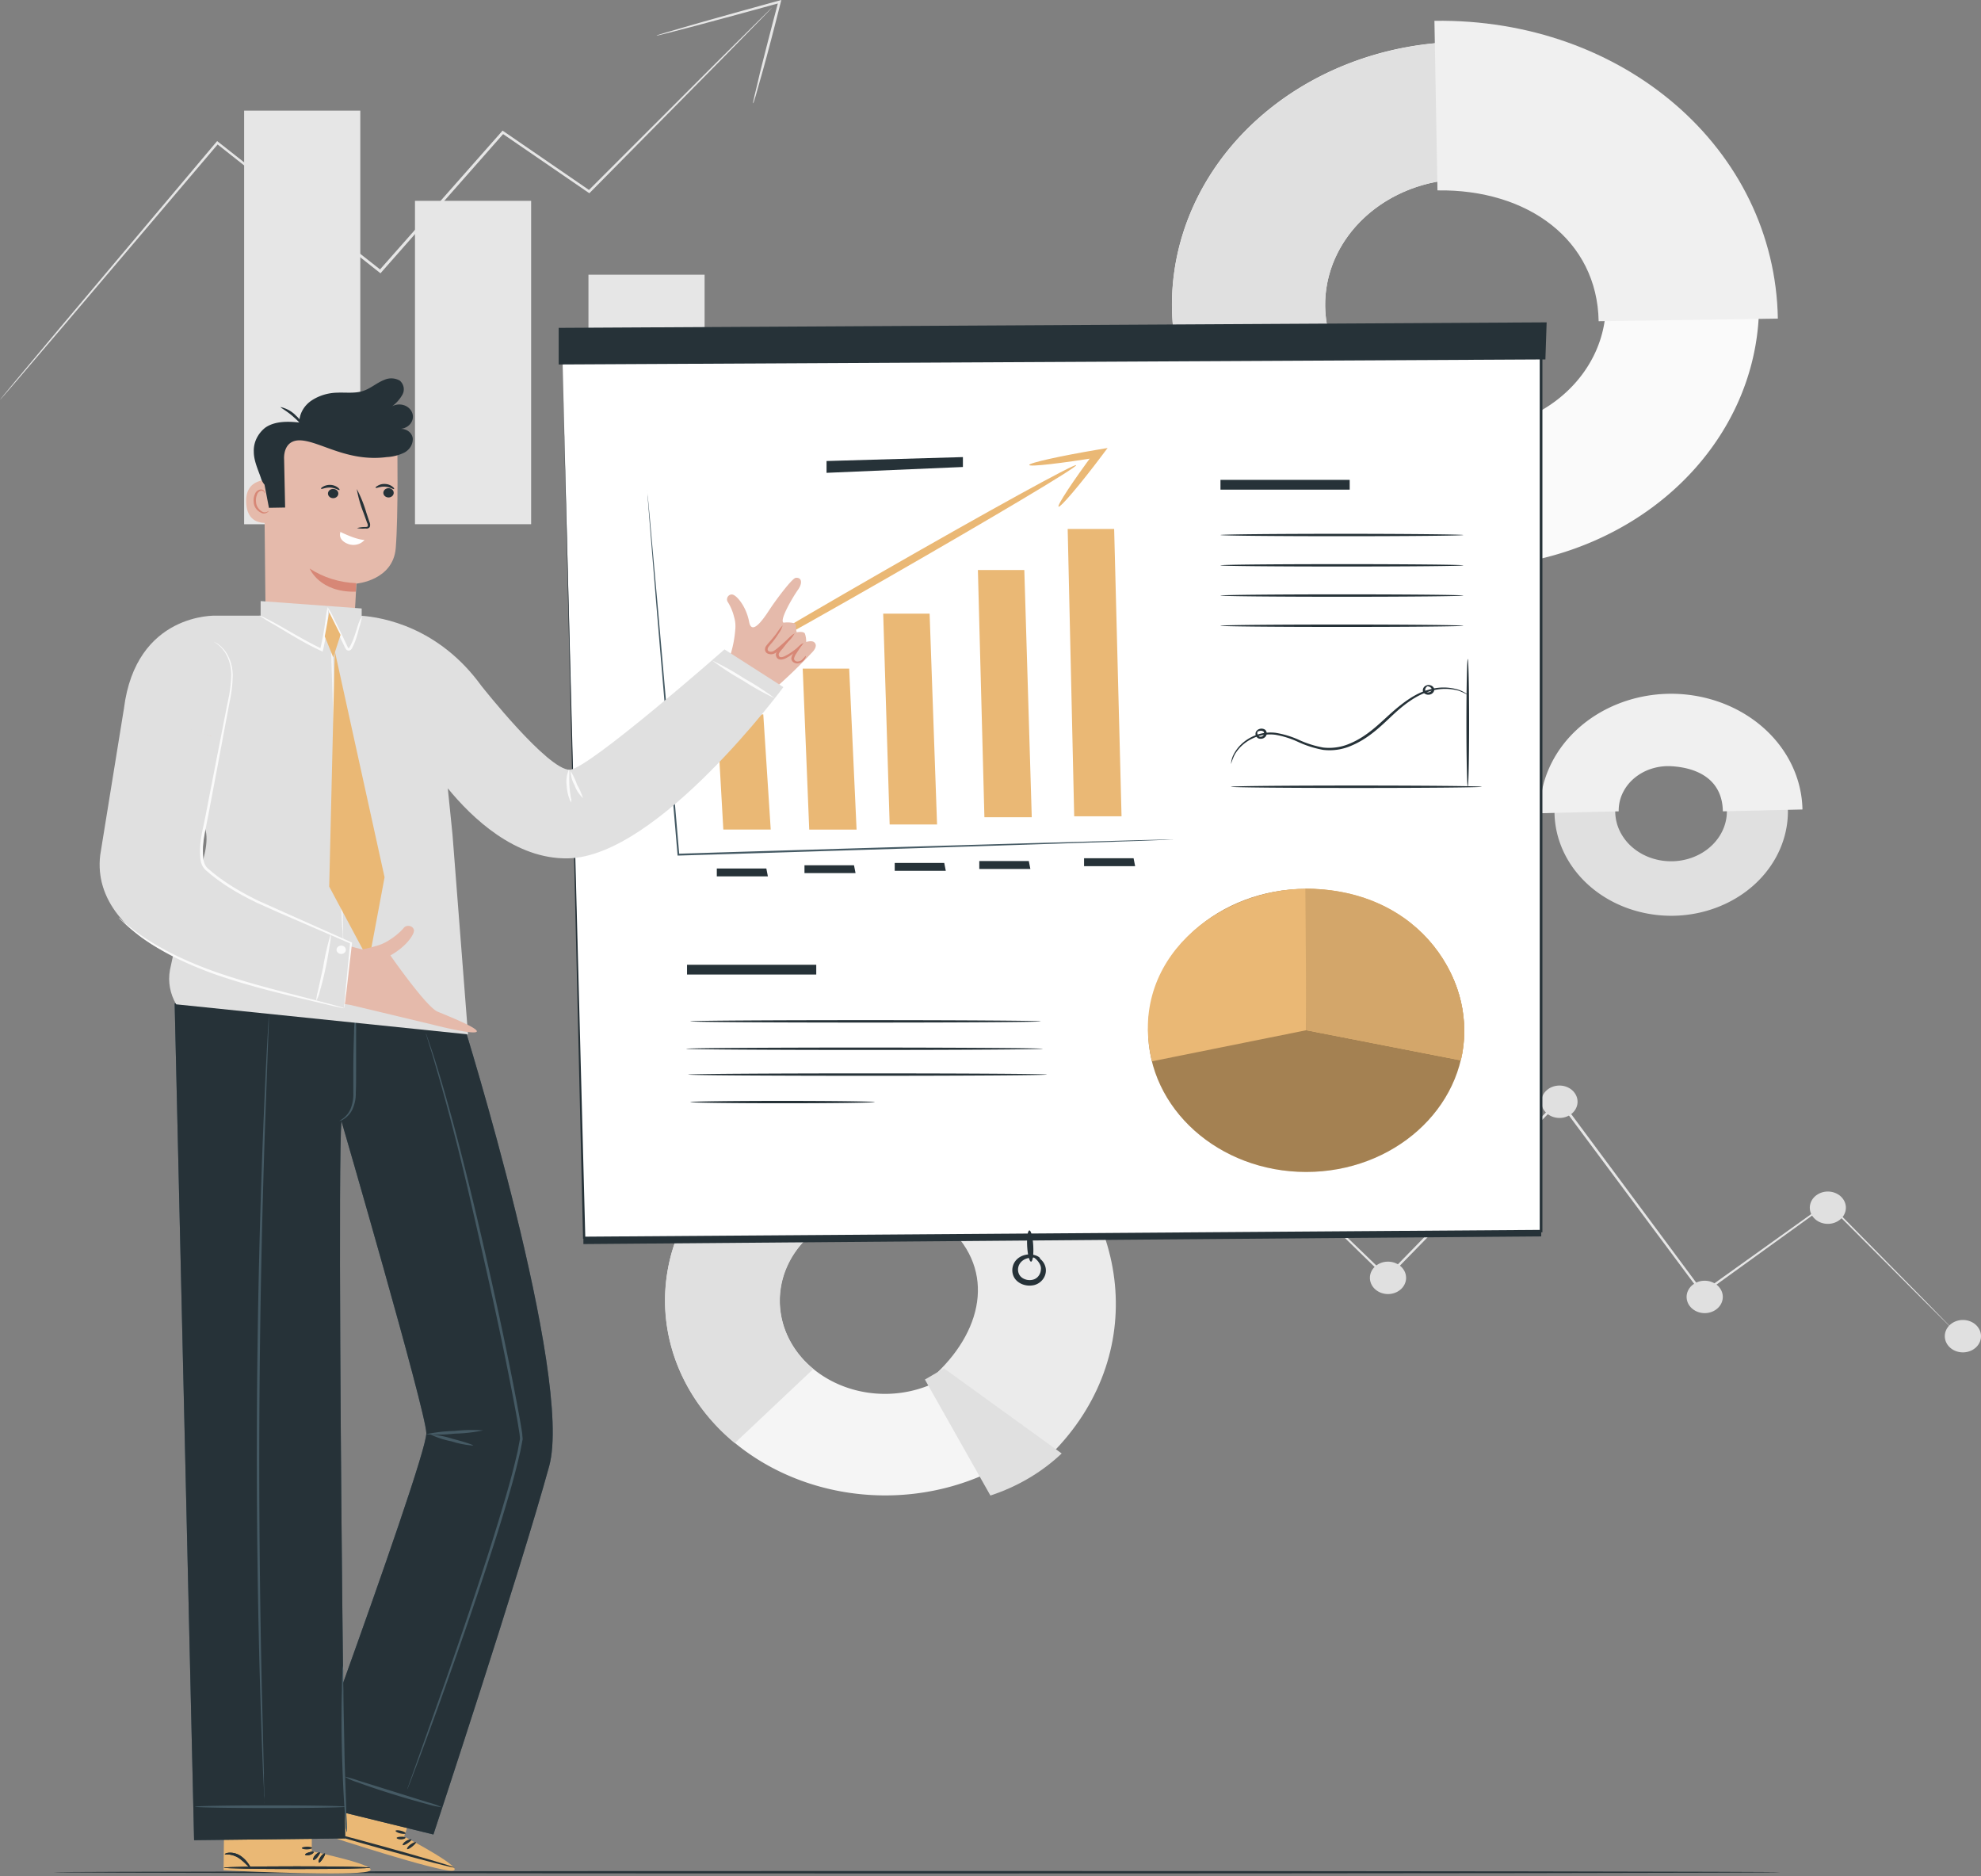
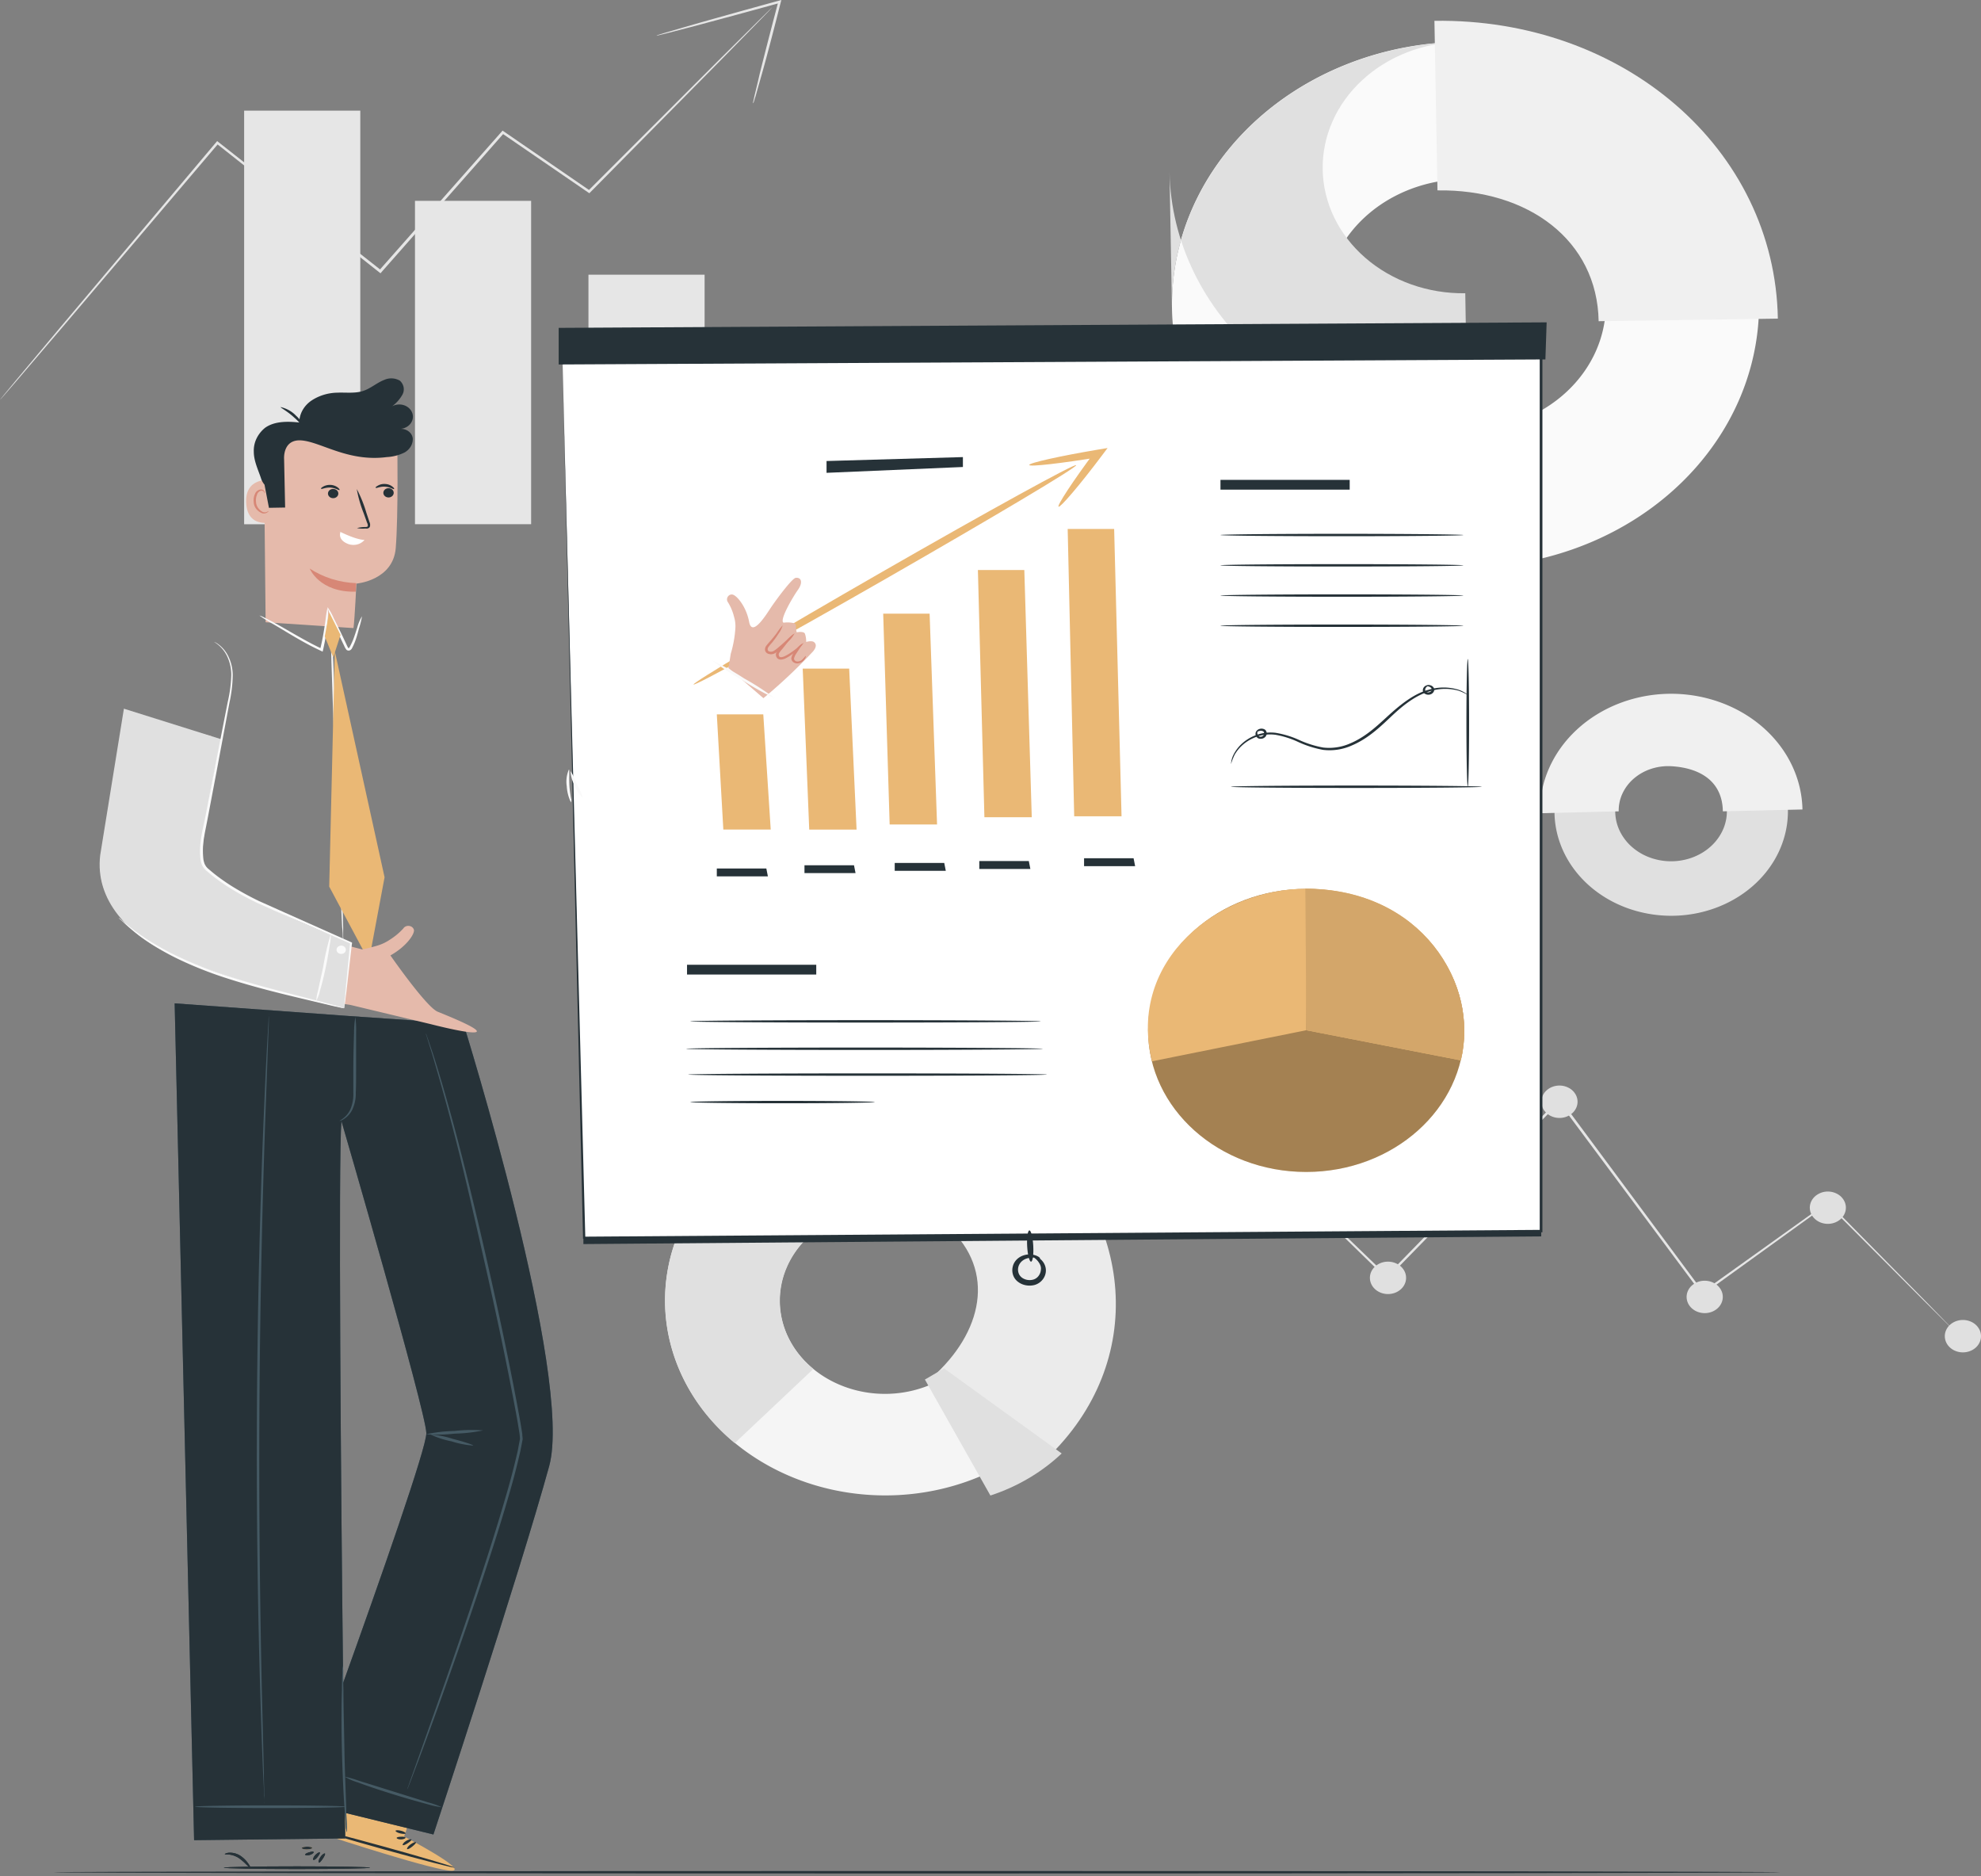
<svg xmlns="http://www.w3.org/2000/svg" width="339" height="321" fill="none">
  <rect width="100%" height="100%" fill="#808080" stroke="none" />
  <path fill="#E6E6E6" d="M201.494 183.779c.062.05.121.103.177.159l.505.467 1.946 1.845 7.342 7.039 26.014 25.11h-.3l29.509-30.257.203-.206.168.23 2.15 2.898 22.326 30.091-.309-.048 21.459-15.346.124-.087.106.103 16.382 16.629 4.423 4.537 1.15 1.188c.256.269.38.411.38.411s-.15-.126-.415-.38l-1.168-1.219-4.511-4.482-16.489-16.51h.23L291.49 221.4l-.177.127-.133-.175-22.353-30.042-2.158-2.906h.363c-10.739 11.006-20.841 21.34-29.545 30.256l-.15.151-.15-.151c-10.686-10.405-19.629-19.099-25.9-25.212l-7.254-7.127-1.902-1.884a13.72 13.72 0 0 0-.486-.491c-.124-.119-.159-.159-.151-.167z" />
  <path fill="#E0E0E0" d="M234.427 218.605c-.005.55.172 1.089.511 1.549.338.459.821.818 1.388 1.031a3.43 3.43 0 0 0 1.794.163 3.224 3.224 0 0 0 1.592-.759c.434-.389.73-.885.848-1.425a2.5 2.5 0 0 0-.182-1.607 2.868 2.868 0 0 0-1.152-1.242 3.356 3.356 0 0 0-1.73-.457 3.275 3.275 0 0 0-2.165.809c-.575.514-.899 1.211-.904 1.938zm54.196 3.303c.004.548.189 1.083.532 1.537.344.455.83.807 1.398 1.014a3.428 3.428 0 0 0 1.791.147c.6-.111 1.15-.378 1.58-.769.43-.39.721-.886.836-1.425a2.504 2.504 0 0 0-.19-1.601 2.872 2.872 0 0 0-1.152-1.236 3.37 3.37 0 0 0-1.725-.455 3.282 3.282 0 0 0-2.179.826c-.575.522-.896 1.228-.891 1.962zm21.081-15.259a2.57 2.57 0 0 0 .535 1.531 3.05 3.05 0 0 0 1.395 1.007 3.427 3.427 0 0 0 1.785.144 3.214 3.214 0 0 0 1.574-.769 2.68 2.68 0 0 0 .831-1.421 2.496 2.496 0 0 0-.191-1.596 2.858 2.858 0 0 0-1.149-1.231 3.357 3.357 0 0 0-1.719-.453 3.29 3.29 0 0 0-2.173.829c-.573.522-.893 1.226-.888 1.959zm-45.935-18.134c.003.548.188 1.084.532 1.538.343.454.83.807 1.397 1.013a3.428 3.428 0 0 0 1.791.147c.6-.11 1.15-.378 1.58-.768.43-.391.721-.887.836-1.426a2.498 2.498 0 0 0-.19-1.601 2.86 2.86 0 0 0-1.152-1.236 3.358 3.358 0 0 0-1.725-.454c-.82.006-1.603.303-2.178.825-.576.523-.896 1.228-.891 1.962zm69.039 40.107c.003.549.188 1.084.532 1.538.343.454.83.807 1.397 1.014a3.439 3.439 0 0 0 1.791.147c.6-.111 1.15-.378 1.58-.769.431-.391.721-.887.837-1.425a2.51 2.51 0 0 0-.19-1.601 2.87 2.87 0 0 0-1.153-1.237 3.367 3.367 0 0 0-1.725-.454c-.819.006-1.603.303-2.178.826-.576.522-.896 1.228-.891 1.961z" />
  <path fill="#E6E6E6" d="M61.654 18.926H41.778v70.767h19.877V18.926zM90.89 34.36H71.014v55.326H90.89V34.359zm29.685 12.636h-19.876v42.689h19.876V46.996zm27.483 17.342h-19.876v25.355h19.876V64.338z" />
  <path fill="#E6E6E6" d="M132.145 1.267s-.186.213-.548.593l-1.655 1.703-6.289 6.414-22.68 22.963-.124.12-.141-.096-14.8-10.151h.302l-20.7 23.486-.247.285-.15.174-.186-.15L37.054 24.57h.31C26.422 37.43 17.152 48.413 10.518 56.18l-7.723 9.035-2.06 2.376-.54.61c-.06.072-.126.14-.195.205.05-.077.106-.151.168-.221l.513-.634 2.008-2.43 7.616-9.1 26.714-31.72.142-.167.168.135 27.908 21.982H64.9l.248-.286 20.725-23.47.133-.15.168.118 14.772 10.144h-.265l22.795-22.782c2.751-2.731 4.91-4.877 6.387-6.334l1.689-1.663c.39-.396.593-.562.593-.562z" />
  <path fill="#E6E6E6" d="M128.864 17.682a.96.96 0 0 1 .044-.356l.221-1.014c.23-.942.539-2.193.884-3.722A902.36 902.36 0 0 1 133.198.253l.283.238-1 .277a1558.423 1558.423 0 0 1-14.215 3.848l-4.325 1.117-1.185.285a1.4 1.4 0 0 1-.425.071 2.35 2.35 0 0 1 .398-.15l1.159-.356 4.281-1.244c3.618-1.037 8.634-2.439 14.153-3.959l1-.27.389-.11-.097.356c-1.23 4.87-2.353 9.178-3.238 12.306a403.68 403.68 0 0 0-1.044 3.69c-.123.388-.23.72-.309.99a1.2 1.2 0 0 1-.159.34z" />
  <path fill="#E0E0E0" d="M285.661 120.923c3.95-.057 7.83.935 11.15 2.851 3.319 1.917 5.93 4.671 7.501 7.916 1.571 3.244 2.032 6.833 1.324 10.312-.707 3.479-2.55 6.692-5.297 9.233-2.747 2.541-6.274 4.296-10.136 5.043a22.182 22.182 0 0 1-11.556-.848c-3.674-1.299-6.835-3.545-9.083-6.452-2.249-2.907-3.484-6.346-3.549-9.882-.08-4.74 1.943-9.316 5.626-12.723 3.683-3.406 8.725-5.366 14.02-5.45zm.478 26.432c1.888-.031 3.724-.563 5.274-1.528 1.551-.965 2.747-2.32 3.438-3.893a7.718 7.718 0 0 0 .445-4.947c-.402-1.652-1.341-3.161-2.7-4.335-1.359-1.174-3.076-1.961-4.934-2.263a10.581 10.581 0 0 0-5.507.572c-1.732.673-3.203 1.791-4.226 3.212-1.022 1.422-1.552 3.082-1.52 4.773a7.82 7.82 0 0 0 .791 3.264 8.613 8.613 0 0 0 2.128 2.745 9.727 9.727 0 0 0 3.139 1.806c1.168.412 2.416.614 3.672.594z" />
  <path fill="#F0F0F0" d="M285.626 118.698c5.956-.076 11.703 1.965 15.981 5.676 4.278 3.711 6.738 8.789 6.84 14.121l-13.622.316c-.088-5.297-4.096-7.451-8.846-7.72a9.386 9.386 0 0 0-3.433.453 8.675 8.675 0 0 0-2.943 1.648 7.631 7.631 0 0 0-1.958 2.566 6.904 6.904 0 0 0-.644 3.053l-13.481.325c-.092-5.333 2.184-10.481 6.329-14.313 4.145-3.832 9.819-6.035 15.777-6.125z" />
  <path fill="#F5F5F5" d="M123.927 199.713c6.877-6.46 16.311-10.245 26.273-10.541 9.962-.296 19.656 2.92 26.996 8.957 3.605 2.975 6.516 6.561 8.562 10.55 2.046 3.989 3.187 8.302 3.357 12.689a30.039 30.039 0 0 1-2.365 12.867c-1.732 4.106-4.357 7.865-7.723 11.056-6.877 6.46-16.311 10.245-26.273 10.541-9.962.296-19.656-2.92-26.996-8.957-3.605-2.975-6.515-6.561-8.562-10.55-2.046-3.989-3.187-8.302-3.357-12.689a30.039 30.039 0 0 1 2.365-12.867c1.732-4.107 4.357-7.865 7.723-11.056zm40.69 33.685c1.614-1.526 2.873-3.323 3.703-5.288a14.356 14.356 0 0 0 1.133-6.158 14.49 14.49 0 0 0-1.613-6.072c-.982-1.908-2.378-3.622-4.107-5.042-3.514-2.883-8.151-4.416-12.915-4.267-4.763.148-9.27 1.965-12.552 5.059-1.614 1.525-2.872 3.323-3.703 5.288a14.356 14.356 0 0 0-1.133 6.158 14.501 14.501 0 0 0 1.613 6.071c.982 1.908 2.378 3.622 4.108 5.043 3.513 2.889 8.155 4.426 12.923 4.278 4.768-.148 9.28-1.969 12.561-5.07h-.018z" />
  <path fill="#E0E0E0" d="M123.928 199.713c6.877-6.46 16.311-10.245 26.273-10.541 9.962-.296 19.656 2.92 26.996 8.957l-13.428 12.733c-3.513-2.883-8.151-4.416-12.914-4.268-4.763.148-9.271 1.965-12.552 5.06-1.614 1.525-2.873 3.322-3.703 5.287a14.359 14.359 0 0 0-1.133 6.158c.082 2.1.63 4.164 1.613 6.072.982 1.908 2.378 3.622 4.107 5.042l-13.445 12.686c-3.609-2.977-6.521-6.565-8.568-10.557-2.047-3.991-3.187-8.307-3.356-12.697a30.043 30.043 0 0 1 2.374-12.874c1.735-4.108 4.365-7.867 7.736-11.058z" />
  <path fill="#EBEBEB" d="M175.656 192.656c18.576 15.386 20.832 40.384 3.45 56.887l-18.868-14.562c8.306-7.879 10.111-18.403 1.221-25.759l14.197-16.566z" />
  <path fill="#E0E0E0" d="m158.275 236.027 11.208 19.843c4.634-1.52 8.81-3.985 12.198-7.198l-20.133-14.554-3.273 1.909z" />
  <path fill="#FAFAFA" d="M200.557 52.856c-.164-8.894 2.624-17.633 8.009-25.109 5.386-7.476 13.127-13.354 22.246-16.891 9.118-3.537 19.203-4.574 28.98-2.979 9.776 1.595 18.804 5.75 25.942 11.94 7.138 6.189 12.065 14.134 14.158 22.83 2.093 8.697 1.257 17.754-2.401 26.025-3.659 8.271-9.975 15.385-18.151 20.442s-17.843 7.83-27.779 7.967c-13.309.17-26.149-4.39-35.709-12.68-9.56-8.288-15.06-19.632-15.295-31.544zm74.241-1.069c-.078-4.25-1.562-8.386-4.264-11.882-2.703-3.496-6.503-6.197-10.92-7.76a26.662 26.662 0 0 0-13.896-1.021c-4.642.897-8.884 3.006-12.187 6.061-3.304 3.055-5.522 6.918-6.373 11.101-.851 4.183-.297 8.498 1.591 12.4 1.888 3.9 5.026 7.213 9.017 9.518 3.991 2.305 8.656 3.499 13.405 3.43 6.368-.097 12.432-2.453 16.861-6.549 4.43-4.095 6.863-9.597 6.766-15.297z" />
-   <path fill="#E0E0E0" d="M200.556 52.856c-.202-11.92 4.889-23.426 14.155-31.99 9.265-8.565 21.948-13.49 35.265-13.691l.425 23.462c-6.37.092-12.438 2.444-16.869 6.54-4.432 4.097-6.864 9.602-6.762 15.303.102 5.702 2.73 11.134 7.306 15.101 4.576 3.968 10.725 6.145 17.094 6.054l.389 23.446c-13.309.174-26.152-4.384-35.713-12.674s-15.06-19.637-15.29-31.55z" />
+   <path fill="#E0E0E0" d="M200.556 52.856c-.202-11.92 4.889-23.426 14.155-31.99 9.265-8.565 21.948-13.49 35.265-13.691c-6.37.092-12.438 2.444-16.869 6.54-4.432 4.097-6.864 9.602-6.762 15.303.102 5.702 2.73 11.134 7.306 15.101 4.576 3.968 10.725 6.145 17.094 6.054l.389 23.446c-13.309.174-26.152-4.384-35.713-12.674s-15.06-19.637-15.29-31.55z" />
  <path fill="#F0F0F0" d="M245.467 3.562c32.401-.467 58.257 21.942 58.77 50.947l-30.668.444c-.247-13.873-12.092-22.608-27.58-22.378l-.522-29.013z" />
  <path fill="#263238" d="M304.636 320.326c0 .111-66.139.206-147.722.206-81.584 0-147.723-.095-147.723-.206 0-.111 66.121-.214 147.723-.214 81.601 0 147.722.095 147.722.214zM99.833 210.528l163.91-1.053v2.058l-163.91 1.315v-2.32z" />
  <path fill="#fff" d="m96.259 61.352 3.733 150.404 163.75-1.141V58.826L96.259 61.352z" />
  <path fill="#263238" d="m96.259 61.352 167.483-2.7h.204V210.83h-.23l-163.75 1.116h-.195v-.174c-2.114-90.144-3.494-148.867-3.539-150.411 0 1.52 1.575 60.267 3.928 150.395l-.195-.174 163.751-1.164-.23.206V58.827l.203.182-167.43 2.343z" />
  <path fill="#263238" d="m95.605 62.358 168.854-.863.212-6.343-169.066.943v6.263zm80.832 153.499c-.283 0-.583-1.18-.663-2.653-.08-1.473.097-2.676.38-2.692.283-.016.584 1.172.664 2.645.079 1.472-.089 2.7-.381 2.7z" />
  <path fill="#263238" d="M176.375 214.773c0-.056.283-.072.725.087.267.1.517.233.743.396.304.219.56.487.752.791.262.421.394.897.382 1.379a2.5 2.5 0 0 1-.453 1.361 2.686 2.686 0 0 1-1.521 1.069 3.415 3.415 0 0 1-2.061-.134 3.062 3.062 0 0 1-.885-.539 2.383 2.383 0 0 1-.593-.792 2.55 2.55 0 0 1-.15-1.702c.109-.474.364-.91.736-1.26s.847-.599 1.369-.72a3.211 3.211 0 0 1 2.008.159c.425.19.584.388.549.435-.036.048-.274 0-.681-.095a3.445 3.445 0 0 0-1.654.127 2.28 2.28 0 0 0-.885.554c-.276.29-.456.642-.521 1.019a1.85 1.85 0 0 0 .158 1.111c.193.376.537.673.964.832.426.17.903.206 1.354.102a1.717 1.717 0 0 0 1.008-.649c.231-.303.368-.655.398-1.021a1.547 1.547 0 0 0 0-.499 1.753 1.753 0 0 0-.15-.452 3.052 3.052 0 0 0-1.035-1.179c-.327-.206-.557-.317-.557-.38z" />
-   <path fill="#455A64" d="M200.735 143.656h-.407l-1.168.048-4.502.174-16.559.554c-13.985.46-33.313 1.069-54.649 1.727l-7.342.221h-.168v-.15c-1.486-17.476-2.83-33.139-3.759-44.399-.46-5.622-.823-10.144-1.079-13.256-.115-1.583-.213-2.763-.274-3.579 0-.411-.054-.72-.062-.934-.009-.214 0-.182 0-.238v-.079a.263.263 0 0 1 0 .08v.237c0 .103.053.523.097.926.071.792.186 2.02.336 3.58.274 3.111.681 7.633 1.185 13.239.991 11.229 2.353 26.852 3.857 44.399l-.177-.142 7.342-.23c21.336-.649 40.69-1.227 54.648-1.623l16.568-.46 4.503-.111h1.574l.036.016z" />
  <path fill="#263238" d="M141.443 78.876v2.02l23.335-.998v-1.695l-23.335.673z" />
  <path fill="#EAB875" d="M123.78 141.931h8.111l-1.274-19.709h-7.952l1.115 19.709zm14.7.008h8.102l-1.265-27.548h-7.952l1.115 27.548zm13.763-.879h8.112l-1.274-36.069h-7.943l1.105 36.069zm31.58-1.402h8.102L190.66 90.5h-7.952l1.115 49.158zm-15.365.166h8.103l-1.274-42.3h-7.943l1.114 42.3zm-49.775-22.71c-.212-.293 14.277-8.94 32.348-19.314 18.072-10.373 32.915-18.545 33.127-18.212.213.333-14.276 8.94-32.357 19.313-18.08 10.373-32.923 18.506-33.118 18.213z" />
  <path fill="#EAB875" d="M176.134 79.556c-.07-.348 5.175-1.52 11.739-2.629l1.663-.277-.947 1.26-.053.07c-3.75 4.99-7.076 8.877-7.386 8.711-.31-.166 2.459-4.395 6.192-9.391l.053-.072.725.982c-6.554 1.07-11.915 1.687-11.986 1.347z" />
  <path fill="#263238" d="M122.665 148.59h8.474l.266 1.346h-8.74v-1.346zm15.002-.555h8.474l.265 1.346h-8.739v-1.346zm15.443-.395h8.474l.266 1.346h-8.74v-1.346zm14.472-.325h8.474l.266 1.354h-8.74v-1.354zm17.93-.474h8.474l.265 1.354h-8.739v-1.354z" />
  <path fill="#EAB875" d="M223.522 200.511c14.939 0 27.05-10.841 27.05-24.214 0-13.374-12.111-24.215-27.05-24.215-14.94 0-27.05 10.841-27.05 24.215 0 13.373 12.11 24.214 27.05 24.214z" />
  <path fill="#000" d="M223.522 200.511c14.939 0 27.05-10.841 27.05-24.214 0-13.374-12.111-24.215-27.05-24.215-14.94 0-27.05 10.841-27.05 24.215 0 13.373 12.11 24.214 27.05 24.214z" opacity=".3" />
  <path fill="#EAB875" d="m223.521 176.265-26.387 5.314c-4.246-17.421 11.446-29.528 26.387-29.528" />
  <path fill="#EAB875" d="m223.556 176.265-.177-24.214c19.92 0 29.792 16.304 26.608 29.369l-26.431-5.155z" />
  <path fill="#EAB875" d="m223.556 176.265-.177-24.214c19.92 0 29.792 16.304 26.608 29.369l-26.431-5.155z" />
  <path fill="#000" d="m223.556 176.265-.177-24.214c19.92 0 29.792 16.304 26.608 29.369l-26.431-5.155z" opacity=".1" />
  <path fill="#263238" d="M251.27 118.958a9.58 9.58 0 0 0-1.671-.791 8.676 8.676 0 0 0-4.989.126c-2.07.578-4.122 2.051-6.113 3.896-1.99 1.845-4.122 4.078-7.235 5.385a9.286 9.286 0 0 1-4.857.72c-1.5-.278-2.95-.742-4.307-1.378a15.416 15.416 0 0 0-3.795-1.195 6.854 6.854 0 0 0-3.397.38c-1.574.598-2.862 1.675-3.635 3.041a10.123 10.123 0 0 0-.611 1.583 4.01 4.01 0 0 1 .451-1.655c.741-1.442 2.043-2.593 3.662-3.238a7.217 7.217 0 0 1 3.539-.452 15.82 15.82 0 0 1 3.927 1.188 17.458 17.458 0 0 0 4.193 1.33 8.922 8.922 0 0 0 4.591-.697c2.99-1.251 5.086-3.468 7.129-5.281 2.044-1.813 4.158-3.342 6.307-3.904a8.703 8.703 0 0 1 5.157 0c.446.154.865.362 1.248.618.15.092.286.202.406.324zm2.291 15.648c0 .119-9.606.206-21.45.206s-21.451-.087-21.451-.206 9.607-.206 21.451-.206c11.844 0 21.45.095 21.45.206z" />
  <path fill="#263238" d="M251.172 134.606c-.123 0-.23-4.894-.23-10.935 0-6.042.107-10.928.23-10.928.124 0 .23 4.894.23 10.928 0 6.034-.097 10.935-.23 10.935zm-36.187-9.209s-.062-.079 0-.221c.04-.1.105-.191.189-.266a.826.826 0 0 1 .297-.17c.168-.066.354-.091.536-.07.182.021.355.087.499.189a.878.878 0 0 1 .261.565.86.86 0 0 1-.189.588 1.041 1.041 0 0 1-.557.354 1.153 1.153 0 0 1-.683-.034.96.96 0 0 1-.363-.337.821.821 0 0 1-.123-.455.716.716 0 0 1 .064-.308.789.789 0 0 1 .192-.262c.133-.095.23-.095.239-.079.009.015-.239.229-.177.633a.636.636 0 0 0 .115.292.728.728 0 0 0 .248.215.703.703 0 0 0 .375-.018.635.635 0 0 0 .299-.203.524.524 0 0 0 .016-.642.78.78 0 0 0-.646-.119c-.451.063-.53.364-.592.348zm28.926-7.943s0-.095.159-.174a.979.979 0 0 1 .664-.048c.174.043.332.127.457.244a.86.86 0 0 1 .25.421.844.844 0 0 1-.18.575 1.024 1.024 0 0 1-.54.351 1.13 1.13 0 0 1-.666-.024.995.995 0 0 1-.507-.387.81.81 0 0 1-.047-.478.862.862 0 0 1 .233-.433.924.924 0 0 1 .593-.277c.159 0 .238.048.23.071-.009.024-.337.04-.558.38a.609.609 0 0 0-.111.282c-.013.1.001.202.041.297a.625.625 0 0 0 .3.18.68.68 0 0 0 .361-.001.63.63 0 0 0 .3-.18.531.531 0 0 0 .135-.3.61.61 0 0 0-.143-.27.722.722 0 0 0-.263-.182c-.39-.174-.664.008-.708-.047zm6.499-25.917c0 .11-9.305.206-20.778.206-11.473 0-20.778-.095-20.778-.206 0-.11 9.296-.206 20.778-.206s20.778.11 20.778.206zm0 5.187c0 .12-9.305.206-20.778.206-11.473 0-20.778-.087-20.778-.206 0-.118 9.296-.205 20.778-.205s20.778.095 20.778.205zm0 5.171c0 .111-9.305.206-20.778.206-11.473 0-20.778-.095-20.778-.206 0-.111 9.296-.206 20.778-.206s20.778.088 20.778.206zm0 5.162c0 .119-9.305.206-20.778.206-11.473 0-20.778-.087-20.778-.206 0-.118 9.296-.205 20.778-.205s20.778.095 20.778.205zm-19.442-24.951h-22.114v1.67h22.114v-1.67zm-91.286 82.955h-22.114v1.67h22.114v-1.67zm38.4 9.684c0 .119-13.419.206-29.969.206-16.551 0-29.978-.087-29.978-.206s13.419-.206 29.978-.206 29.969.095 29.969.206zm.353 4.687c0 .111-13.658.206-30.5.206s-30.499-.095-30.499-.206c0-.11 13.648-.205 30.499-.205s30.5.11 30.5.205zm.7 4.419c0 .111-13.738.206-30.677.206s-30.677-.095-30.677-.206c0-.11 13.738-.205 30.677-.205s30.677.087 30.677.205zm-29.448 4.703c0 .111-7.076.206-15.78.206-8.705 0-15.772-.095-15.772-.206 0-.11 7.076-.205 15.772-.205 8.695 0 15.78.095 15.78.205z" />
-   <path fill="#EAB875" d="M53.357 316.741v-7.127l-14.975-.119-.124 10.476.884.056c4.131.229 21.018.902 23.786.174 3.132-.824-9.57-3.46-9.57-3.46z" />
  <path fill="#263238" d="M63.326 319.543c0 .127-5.6.23-12.508.23-6.908 0-12.516-.103-12.516-.23s5.608-.23 12.516-.23c6.909 0 12.508.103 12.508.23zm-9.704-1.339c-.124-.063 0-.451.3-.792.301-.34.717-.562.806-.475.088.087-.107.412-.398.792-.292.38-.584.538-.708.475zm.956.467c-.133-.047-.062-.475.23-.918.292-.444.681-.713.787-.634.106.079-.07.452-.345.863-.274.412-.54.737-.672.689z" />
  <path fill="#263238" d="M42.803 319.495c-.062.039-.292-.151-.62-.467a9.326 9.326 0 0 0-1.317-1.133 3.847 3.847 0 0 0-1.62-.594c-.45-.055-.742 0-.769-.063-.026-.063.257-.23.779-.261a3.27 3.27 0 0 1 1.91.546c.524.359.968.802 1.31 1.307.274.372.398.625.327.665zm10.863-2.637c.071.103-.194.356-.619.491-.424.134-.805.087-.823-.04-.017-.126.275-.269.655-.388s.708-.174.787-.063z" />
  <path fill="#EAB875" d="M53.418 316.162c0 .126-.39.237-.885.245-.495.008-.885-.095-.885-.222 0-.126.407-.229.885-.237.478-.008.885.087.885.214z" />
  <path fill="#263238" d="M63.326 319.543c0 .127-5.6.23-12.508.23-6.908 0-12.516-.103-12.516-.23s5.608-.23 12.516-.23c6.909 0 12.508.103 12.508.23zm-9.704-1.339c-.124-.063 0-.451.3-.792.301-.34.717-.562.806-.475.088.087-.107.412-.398.792-.292.38-.584.538-.708.475zm.956.467c-.133-.047-.062-.475.23-.918.292-.444.681-.713.787-.634.106.079-.07.452-.345.863-.274.412-.54.737-.672.689z" />
  <path fill="#263238" d="M42.803 319.495c-.062.039-.292-.151-.62-.467a9.326 9.326 0 0 0-1.317-1.133 3.847 3.847 0 0 0-1.62-.594c-.45-.055-.742 0-.769-.063-.026-.063.257-.23.779-.261a3.27 3.27 0 0 1 1.91.546c.524.359.968.802 1.31 1.307.274.372.398.625.327.665zm10.863-2.637c.071.103-.194.356-.619.491-.424.134-.805.087-.823-.04-.017-.126.275-.269.655-.388s.708-.174.787-.063zm-.248-.696c0 .126-.39.237-.885.245-.495.008-.885-.095-.885-.222 0-.126.407-.229.885-.237.478-.008.885.087.885.214z" />
  <path fill="#EAB875" d="m69.156 314.205 2.361-6.833-14.277-4.055-3.538 9.97.885.301c3.865 1.314 19.778 6.429 22.662 6.469 3.167.032-8.093-5.852-8.093-5.852z" />
  <path fill="#263238" d="M77.754 319.52c0 .126-5.431-1.259-12.03-3.096-6.6-1.838-11.915-3.413-11.871-3.532.044-.119 5.422 1.267 12.03 3.096 6.608 1.829 11.915 3.413 11.87 3.532zm-8.829-3.849c-.097-.095.133-.428.558-.705.424-.277.884-.348.928-.237.045.111-.238.364-.627.617-.39.254-.761.412-.859.325zm.753.705c-.106-.079.097-.475.53-.792.434-.317.885-.499.965-.396.08.103-.221.412-.62.736-.397.325-.76.499-.875.452z" />
  <path fill="#455A64" d="M58.178 314.048c-.071 0-.221-.214-.425-.61a8.254 8.254 0 0 0-.884-1.425 3.585 3.585 0 0 0-1.345-.998c-.416-.166-.716-.198-.716-.261 0-.064.318-.159.831-.048a3.05 3.05 0 0 1 1.636 1.03 4.62 4.62 0 0 1 .823 1.583c.115.428.142.729.08.729z" />
  <path fill="#263238" d="M69.412 314.395c0 .119-.301.293-.752.309-.451.016-.805-.135-.779-.262.027-.126.363-.182.761-.197.398-.016.699.023.77.15zm-.002-.72c0 .119-.442.119-.928 0-.487-.119-.832-.332-.788-.451.044-.119.47-.111.929 0 .46.111.823.324.787.451z" />
  <path fill="#455A64" d="m79.318 175.18-19.655-1.354-29.774-2.162 3.326 143.174 25.855-.301s0-1.584-.062-4.387l15.162 3.714s14.772-44.676 19.805-63.007c4.202-15.275-14.657-75.677-14.657-75.677zM58.725 287.915c-.389-33.052-.84-89.257-.3-96.13 0 0 14.4 49.482 14.533 53.386.088 2.36-7.934 25.197-14.233 42.744z" />
  <path fill="#455A64" d="M59.213 309.113c0 .127-5.785.23-12.915.23-7.13 0-12.923-.103-12.923-.23 0-.126 5.785-.229 12.923-.229 7.139 0 12.915.103 12.915.229zm-.231-5.145c.81.171 1.602.399 2.371.681l5.918 1.845 5.918 1.853c.836.214 1.648.5 2.423.855a14.808 14.808 0 0 1-2.538-.546 144.52 144.52 0 0 1-5.971-1.727c-2.318-.72-4.423-1.433-5.874-1.979a9.532 9.532 0 0 1-2.247-.982zm23.69-59.24c-1.6.334-3.232.52-4.874.555a26.58 26.58 0 0 1-4.91.103 26.108 26.108 0 0 1 4.875-.563 26.23 26.23 0 0 1 4.909-.095z" />
  <path fill="#455A64" d="M80.982 247.325a16.096 16.096 0 0 1-3.724-.728 15.652 15.652 0 0 1-3.591-1.164c1.275.086 2.531.329 3.733.72 2.017.523 3.627 1.045 3.582 1.172zm-20.176-73.316c.119.904.163 1.814.132 2.724v6.588c0 1.275 0 2.494-.053 3.619a6.422 6.422 0 0 1-.619 2.953 3.95 3.95 0 0 1-1.45 1.584c-.217.161-.476.27-.753.317 0 0 .248-.143.646-.444a4.113 4.113 0 0 0 1.265-1.583 6.644 6.644 0 0 0 .487-2.835v-3.627c0-2.573.07-4.901.123-6.58a16.28 16.28 0 0 1 .222-2.716zm-14.801-.808c.01.116.01.233 0 .349v1.029c0 .919-.08 2.249-.141 3.959-.124 3.445-.301 8.394-.522 14.499a1729.54 1729.54 0 0 0-.947 47.843c-.106 18.68.133 35.634.407 47.868.15 6.105.266 11.085.354 14.498 0 1.703.07 3.025.097 3.96v1.029c.01.116.01.232 0 .348a2.128 2.128 0 0 1 0-.348c0-.246 0-.586-.062-1.022 0-.926-.097-2.248-.176-3.959-.15-3.421-.328-8.378-.505-14.498-.362-12.25-.645-29.172-.54-47.876.107-18.703.585-35.633 1.08-47.851.248-6.121.478-11.086.672-14.499.098-1.694.177-3.017.23-3.959 0-.435.053-.792.071-1.029a2.136 2.136 0 0 1-.018-.341z" />
  <path fill="#455A64" d="M72.879 176.804c.053.105.098.213.132.324.08.238.195.555.337.966.283.848.734 2.099 1.23 3.73 1.016 3.255 2.387 7.982 3.918 13.865 1.53 5.884 3.228 12.899 4.998 20.723 1.769 7.823 3.635 16.439 5.307 25.529.212 1.14.407 2.273.575 3.405 0 .301.062.61.062.903l-.16.839c-.115.562-.203 1.125-.345 1.671a117.368 117.368 0 0 1-1.68 6.461c-1.203 4.213-2.477 8.244-3.733 12.076-2.495 7.665-4.9 14.523-6.944 20.279a789.793 789.793 0 0 1-4.953 13.588l-1.398 3.683-.38.958c-.033.11-.08.216-.142.316.023-.113.056-.224.097-.332.089-.238.195-.554.337-.966l1.318-3.706 4.812-13.628c1.999-5.764 4.37-12.63 6.846-20.295a369.622 369.622 0 0 0 3.706-12.076 125 125 0 0 0 1.672-6.437c.142-.547.221-1.101.328-1.655l.159-.832c0-.269-.044-.53-.062-.792a96.05 96.05 0 0 0-.566-3.381c-1.68-9.082-3.538-17.697-5.308-25.521-1.769-7.823-3.37-14.895-4.856-20.746a381.845 381.845 0 0 0-3.786-13.889c-.46-1.632-.884-2.891-1.14-3.746l-.293-.974a1.439 1.439 0 0 1-.088-.34zM58.647 285.01c.07.368.097.743.08 1.116 0 .792 0 1.829.043 3.057 0 2.653.106 6.176.168 10.064.062 3.888.23 7.412.31 10.065 0 1.227.07 2.256.097 3.056.04.371.04.745 0 1.117a4.67 4.67 0 0 1-.159-1.109c-.07-.721-.15-1.758-.239-3.049-.177-2.573-.345-6.136-.442-10.072-.097-3.935-.08-7.499 0-10.072 0-1.291.062-2.376.097-3.057a6.387 6.387 0 0 1 .045-1.116z" />
  <path fill="#263238" d="m79.318 175.18-19.655-1.354-29.774-2.162 3.326 143.174 25.855-.301s0-1.584-.062-4.387l15.162 3.714s14.772-44.676 19.805-63.007c4.202-15.275-14.657-75.677-14.657-75.677zM58.725 287.915c-.389-33.052-.84-89.257-.3-96.13 0 0 14.4 49.482 14.533 53.386.088 2.36-7.934 25.197-14.233 42.744z" />
  <path fill="#455A64" d="M59.213 309.113c0 .127-5.785.23-12.915.23-7.13 0-12.923-.103-12.923-.23 0-.126 5.785-.229 12.923-.229 7.139 0 12.915.103 12.915.229zm-.231-5.145c.81.171 1.602.399 2.371.681l5.918 1.845 5.918 1.853c.836.214 1.648.5 2.423.855a14.808 14.808 0 0 1-2.538-.546 144.52 144.52 0 0 1-5.971-1.727c-2.318-.72-4.423-1.433-5.874-1.979a9.532 9.532 0 0 1-2.247-.982zm23.69-59.24c-1.6.334-3.232.52-4.874.555a26.58 26.58 0 0 1-4.91.103 26.108 26.108 0 0 1 4.875-.563 26.23 26.23 0 0 1 4.909-.095z" />
  <path fill="#455A64" d="M80.982 247.325a16.096 16.096 0 0 1-3.724-.728 15.652 15.652 0 0 1-3.591-1.164c1.275.086 2.531.329 3.733.72 2.017.523 3.627 1.045 3.582 1.172zm-20.176-73.316c.119.904.163 1.814.132 2.724v6.588c0 1.275 0 2.494-.053 3.619a6.422 6.422 0 0 1-.619 2.953 3.95 3.95 0 0 1-1.45 1.584c-.217.161-.476.27-.753.317 0 0 .248-.143.646-.444a4.113 4.113 0 0 0 1.265-1.583 6.644 6.644 0 0 0 .487-2.835v-3.627c0-2.573.07-4.901.123-6.58a16.28 16.28 0 0 1 .222-2.716zm-14.801-.808c.01.116.01.233 0 .349v1.029c0 .919-.08 2.249-.141 3.959-.124 3.445-.301 8.394-.522 14.499a1729.54 1729.54 0 0 0-.947 47.843c-.106 18.68.133 35.634.407 47.868.15 6.105.266 11.085.354 14.498 0 1.703.07 3.025.097 3.96v1.029c.01.116.01.232 0 .348a2.128 2.128 0 0 1 0-.348c0-.246 0-.586-.062-1.022 0-.926-.097-2.248-.176-3.959-.15-3.421-.328-8.378-.505-14.498-.362-12.25-.645-29.172-.54-47.876.107-18.703.585-35.633 1.08-47.851.248-6.121.478-11.086.672-14.499.098-1.694.177-3.017.23-3.959 0-.435.053-.792.071-1.029a2.136 2.136 0 0 1-.018-.341z" />
  <path fill="#455A64" d="M72.879 176.804c.053.105.098.213.132.324.08.238.195.555.337.966.283.848.734 2.099 1.23 3.73 1.016 3.255 2.387 7.982 3.918 13.865 1.53 5.884 3.228 12.899 4.998 20.723 1.769 7.823 3.635 16.439 5.307 25.529.212 1.14.407 2.273.575 3.405 0 .301.062.61.062.903l-.16.839c-.115.562-.203 1.125-.345 1.671a117.368 117.368 0 0 1-1.68 6.461c-1.203 4.213-2.477 8.244-3.733 12.076-2.495 7.665-4.9 14.523-6.944 20.279a789.793 789.793 0 0 1-4.953 13.588l-1.398 3.683-.38.958c-.033.11-.08.216-.142.316.023-.113.056-.224.097-.332.089-.238.195-.554.337-.966l1.318-3.706 4.812-13.628c1.999-5.764 4.37-12.63 6.846-20.295a369.622 369.622 0 0 0 3.706-12.076 125 125 0 0 0 1.672-6.437c.142-.547.221-1.101.328-1.655l.159-.832c0-.269-.044-.53-.062-.792a96.05 96.05 0 0 0-.566-3.381c-1.68-9.082-3.538-17.697-5.308-25.521-1.769-7.823-3.37-14.895-4.856-20.746a381.845 381.845 0 0 0-3.786-13.889c-.46-1.632-.884-2.891-1.14-3.746l-.293-.974a1.439 1.439 0 0 1-.088-.34zM58.647 285.01c.07.368.097.743.08 1.116 0 .792 0 1.829.043 3.057 0 2.653.106 6.176.168 10.064.062 3.888.23 7.412.31 10.065 0 1.227.07 2.256.097 3.056.04.371.04.745 0 1.117a4.67 4.67 0 0 1-.159-1.109c-.07-.721-.15-1.758-.239-3.049-.177-2.573-.345-6.136-.442-10.072-.097-3.935-.08-7.499 0-10.072 0-1.291.062-2.376.097-3.057a6.387 6.387 0 0 1 .045-1.116z" />
  <path fill="#E5BAAB" d="m45.457 106.463 15.038.997c.203-1.583.495-7.61.495-7.61s6.271-.514 6.732-6.073c.46-5.559.265-18.394.265-18.394-3.438-1.556-7.278-2.26-11.122-2.042-3.845.218-7.554 1.352-10.745 3.285l-.964.586.301 29.251z" />
  <path fill="#263238" d="M65.847 84.863a.764.764 0 0 1-.23-.406.716.716 0 0 1 .058-.452.82.82 0 0 1 .326-.349.96.96 0 0 1 .487-.13.96.96 0 0 1 .487.13.82.82 0 0 1 .326.349c.068.142.088.3.058.452a.765.765 0 0 1-.23.406.892.892 0 0 1-.292.182.975.975 0 0 1-.698 0 .893.893 0 0 1-.292-.182z" />
  <path fill="#263238" d="M67.439 83.675c-.106.095-.681-.356-1.54-.412-.857-.055-1.503.31-1.591.206-.089-.102.061-.213.353-.38a2.174 2.174 0 0 1 1.274-.285c.452.024.882.183 1.22.452.257.198.337.364.284.42zm-9.907.127c.14.091.247.218.308.363a.72.72 0 0 1 .032.456.776.776 0 0 1-.253.395.926.926 0 0 1-.455.205.98.98 0 0 1-.506-.053.867.867 0 0 1-.389-.295.732.732 0 0 1-.143-.438.735.735 0 0 1 .15-.435.848.848 0 0 1 .252-.222.984.984 0 0 1 1.004.024z" />
  <path fill="#263238" d="M58.098 83.84c-.106.088-.681-.364-1.54-.42-.857-.055-1.503.318-1.591.215-.089-.103.062-.222.345-.388a2.35 2.35 0 0 1 1.282-.285c.45.029.879.187 1.221.451.257.206.336.388.283.428zm2.999 6.511a5.062 5.062 0 0 1 1.398-.182c.23 0 .415-.04.442-.15a.987.987 0 0 0-.124-.594l-.566-1.584a20.828 20.828 0 0 1-1.194-4.173 21.505 21.505 0 0 1 1.636 4.046l.53 1.584c.129.262.154.555.072.831a.526.526 0 0 1-.164.19.606.606 0 0 1-.243.103 1.646 1.646 0 0 1-.38 0 4.93 4.93 0 0 1-1.407-.07z" />
  <path fill="#fff" d="M58.257 91.04c-.885-.523 2.37 1.306 4.122 1.33a2.387 2.387 0 0 1-1.29.787 2.62 2.62 0 0 1-1.558-.106c-1.822-.721-1.274-2.012-1.274-2.012z" />
  <path fill="#D78776" d="M60.956 99.774c-2.872-.109-5.643-.98-7.96-2.502 0 0 1.636 4.109 7.872 3.959l.088-1.457z" />
  <path fill="#E5BAAB" d="M46.342 82.146c-.141-.047-4.617-.57-4.192 4.165.424 4.735 5.625 2.78 5.617 2.645-.01-.135-1.425-6.81-1.425-6.81z" />
  <path fill="#D78776" d="M45.954 87.413s-.08.063-.23.142c-.213.098-.46.12-.69.064a2.229 2.229 0 0 1-.874-.733 1.914 1.914 0 0 1-.347-1.025 2.421 2.421 0 0 1 .16-1.196.927.927 0 0 1 .22-.413c.109-.12.248-.214.407-.276a.54.54 0 0 1 .32.007c.103.034.19.099.246.183.08.127.062.222.089.23.026.008.106-.087 0-.277a.521.521 0 0 0-.23-.285.809.809 0 0 0-.522-.08c-.21.054-.403.155-.557.293a1.13 1.13 0 0 0-.328.5c-.19.423-.26.883-.203 1.338.01.422.16.833.43 1.18.271.347.65.614 1.091.767.145.028.295.025.44-.006.143-.032.277-.092.392-.176.186-.119.212-.23.186-.237z" />
  <path fill="#263238" d="M68.386 73.38c.358-.008.709-.09 1.026-.24a2.28 2.28 0 0 0 .801-.62c.21-.26.351-.56.412-.876a1.88 1.88 0 0 0-.063-.947 2.047 2.047 0 0 0-.524-.825 2.365 2.365 0 0 0-.878-.533 2.588 2.588 0 0 0-2.057.17 6.315 6.315 0 0 0 1.77-2.004c.206-.389.274-.825.195-1.25a2.037 2.037 0 0 0-.638-1.125 2.919 2.919 0 0 0-2.654-.142c-1.318.506-2.361 1.504-3.715 1.924-1.353.42-2.866.213-4.317.269-1.627.026-3.204.514-4.502 1.393-1.106.778-1.822 1.918-1.99 3.168a5.277 5.277 0 0 0-.575-.602c-.688-.735-1.616-1.258-2.654-1.497-.062.103 1.15.705 2.309 1.782.315.27.61.559.884.863-2.017-.222-4.237-.237-5.829.887a5.3 5.3 0 0 0-1.493 1.863 4.762 4.762 0 0 0-.462 2.255c0 1.536.708 3 1.212 4.473.122.418.332.81.62 1.157l.76 3.959 2.769-.048-.177-8.306s-.283-3.5 3.078-3.168c3.361.333 7.961 3.698 14.49 2.843a7.705 7.705 0 0 0 3.05-.792 2.837 2.837 0 0 0 1.069-1.045c.246-.427.36-.906.33-1.386a1.791 1.791 0 0 0-.757-1.212c-.42-.3-.956-.439-1.49-.387z" />
  <path fill="#E5BAAB" d="m124.644 114.375.406-2.518c.416-1.377.677-2.789.779-4.212a5.51 5.51 0 0 0-.212-2.107 8.674 8.674 0 0 0-1.027-2.47c-.513-.673.16-1.584.885-1.307.725.277 2.238 2.067 2.724 4.648.487 2.582 2.76-.997 3.609-2.288.85-1.291 3.707-5.179 4.361-5.258.956-.119 1.274.792.381 2.051-.894 1.259-3.247 5.258-2.459 5.622a4.785 4.785 0 0 1 1.769.079.476.476 0 0 1 .235.142.391.391 0 0 1 .101.238c-.003.4.044.798.141 1.188 0 0 1.159-.238 1.398.214.162.463.236.948.221 1.433 0 0 .885-.269 1.309 0 .885.641-.247 1.742-.247 1.742a91.5 91.5 0 0 1-8.377 7.879l-6.095-5.258" />
  <path fill="#D78776" d="M135.984 108.357c-.26.49-.61.936-1.035 1.322-.354.381-.796.792-1.318 1.291a6.9 6.9 0 0 1-.885.713c-.195.139-.43.224-.678.247a1.447 1.447 0 0 1-.719-.12.852.852 0 0 1-.299-.258.734.734 0 0 1-.135-.352 1.058 1.058 0 0 1 .16-.642c.218-.294.454-.577.707-.847.451-.507.823-.982 1.132-1.393a9.685 9.685 0 0 1 1.018-1.323 4.339 4.339 0 0 1-.743 1.473 14.958 14.958 0 0 1-1.062 1.473 8.614 8.614 0 0 0-.654.792c-.16.261-.151.586.106.704a.974.974 0 0 0 .884-.103 7.66 7.66 0 0 0 .832-.649c.531-.443.991-.863 1.371-1.219a8.6 8.6 0 0 1 1.318-1.109z" />
  <path fill="#D78776" d="M137.533 109.98a4.631 4.631 0 0 1-.991 1.133c-.4.383-.835.735-1.3 1.053-.28.189-.576.359-.885.507a2.161 2.161 0 0 1-.584.166.944.944 0 0 1-.699-.166.924.924 0 0 1-.293-.556.874.874 0 0 1 .143-.601c.179-.282.39-.547.628-.791.389-.404.752-.792 1.115-1.18.645-.665 1.07-1.053 1.123-1.022a5.36 5.36 0 0 1-.885 1.204l-.99 1.259a5.57 5.57 0 0 0-.566.713.522.522 0 0 0 .053.657c.159.134.495.079.787-.048.29-.134.571-.285.84-.451.46-.294.9-.611 1.318-.95.352-.351.75-.662 1.186-.927z" />
  <path fill="#D78776" d="M137.894 112.245c.044 0 0 .357-.416.792a1.444 1.444 0 0 1-.456.326c-.174.08-.365.128-.561.141-.253.002-.5-.073-.699-.213a.892.892 0 0 1-.257-.302.784.784 0 0 1-.088-.372 2.31 2.31 0 0 1 .531-1.108 7.77 7.77 0 0 1 .61-.752c.381-.412.655-.626.708-.586.053.039-.142.309-.442.792-.177.277-.354.53-.514.791-.213.28-.36.595-.433.927a.5.5 0 0 0 .18.354.625.625 0 0 0 .404.145c.293-.009.573-.113.787-.293.398-.38.584-.673.646-.642z" />
-   <path fill="#E0E0E0" d="M123.98 111.105s-23.203 20.437-26.458 20.588c-3.715.158-15.143-14.348-15.143-14.348-7.316-10.104-16.966-11.736-20.487-11.989v-1.251L44.6 102.838v2.494h-7.634s-13.71-.562-15.763 15.924l9.854 6.976 4.043 13.462c1.406 4.688-3.618 12.155-6.015 24.246-.37 2.016.006 4.085 1.07 5.892l49.934 5.139-2.654-34.176-.805-7.919c4.113 5.028 11.5 12.139 20.548 11.981 15.436-.262 36.878-29.299 36.878-29.299l-10.075-6.453z" />
  <path fill="#FAFAFA" d="M56.072 103.882a8.713 8.713 0 0 1 0 2.114 34.14 34.14 0 0 1-.796 5.234l-.062.261-.266-.126a52.59 52.59 0 0 1-1.866-.919c-2.477-1.306-4.591-2.652-6.192-3.587a26.282 26.282 0 0 1-2.495-1.544c.265.069.518.171.752.301.46.23 1.124.562 1.92.998 1.61.871 3.75 2.185 6.192 3.476.619.325 1.238.633 1.84.918l-.328.135c.514-2.043.761-3.872.947-5.171.07-.702.189-1.4.354-2.09z" />
  <path fill="#FAFAFA" d="M61.946 105.442c-.111.68-.277 1.352-.495 2.011-.169.626-.345 1.37-.646 2.178a10.24 10.24 0 0 1-.557 1.251.768.768 0 0 1-.319.356.575.575 0 0 1-.337.066.551.551 0 0 1-.309-.137 2.992 2.992 0 0 1-.398-.705c-.884-1.797-1.583-3.429-2.096-4.624a8.914 8.914 0 0 1-.734-1.956c.413.582.76 1.2 1.035 1.845a159.49 159.49 0 0 1 2.22 4.577c.081.2.182.393.3.578h.08a.464.464 0 0 0 .15-.182c.212-.39.401-.789.567-1.196.31-.792.522-1.52.725-2.13.176-.673.45-1.323.814-1.932z" />
  <path fill="#F5F5F5" d="M58.725 160.746a2.844 2.844 0 0 1-.07-.562c0-.412-.036-.94-.107-1.584-.07-1.457-.177-3.476-.3-5.955-.213-5.068-.513-11.996-.832-19.646-.318-7.649-.522-14.577-.699-19.645a1114.84 1114.84 0 0 0-.159-5.963v-1.584a2.373 2.373 0 0 1 0-.57c.04.185.062.374.062.563 0 .411.07.95.115 1.583.07 1.449.177 3.469.3 5.947.213 5.068.505 11.996.832 19.646.328 7.649.513 14.578.7 19.653.061 2.479.114 4.498.158 5.955v1.623c.021.179.021.36 0 .539z" />
  <path fill="#EAB875" d="m55.577 108.887 1.45 3.579 1.248-3.84-1.937-3.849-.76 4.11z" />
  <path fill="#EAB875" d="m57.292 111.397-.955 40.29 6.793 12.717 2.68-14.309-8.518-38.698z" />
  <path fill="#FAFAFA" d="M97.77 136.673v.316l-.052.301-.15-.301a7.322 7.322 0 0 1-.584-2.502 5.129 5.129 0 0 1 .371-2.827c.133 0 0 1.267.089 2.803.07 1.093.265 2.027.327 2.479h-.204c.08-.214.169-.269.204-.269zm1.992-.134a5.44 5.44 0 0 1-1.433-2.185 5.23 5.23 0 0 1-.681-2.431 12 12 0 0 1 1.096 2.312c.422.737.763 1.508 1.018 2.304zm32.842-17.057a46.697 46.697 0 0 1-5.502-3.072 45.65 45.65 0 0 1-5.237-3.413 47.466 47.466 0 0 1 5.502 3.088 45.667 45.667 0 0 1 5.237 3.397z" />
  <path fill="#E5BAAB" d="M36.16 125.953s-3.68 22.964-1.936 24.246c9.624 7.246 22.998 11.047 27.775 12.242.699-.15 1.512-.348 2.45-.617a7.84 7.84 0 0 0 2.256-1.046 11.087 11.087 0 0 0 2.317-1.932.944.944 0 0 1 .44-.36c.184-.077.39-.1.59-.067.2.033.384.12.526.251a.85.85 0 0 1 .266.477c.045.792-1.37 2.827-4.033 4.316 0 0 6.13 8.829 8.085 9.629 1.955.799 7.545 3.048 6.599 3.476-.947.427-7.75-1.338-7.75-1.338l-13.798-3.302s-45.644-6.406-42.61-25.149c1.867-11.49 3.901-21.84 4.635-24.461l14.189 3.635z" />
  <path fill="#E0E0E0" d="m21.203 121.248-4.051 25.03c-.947 7.705 4.82 13.826 12.578 17.271 11.809 5.234 29.341 8.971 29.19 8.947-.15-.023 1.186-11.173 1.186-11.173s-24.582-9.502-25.352-13.619c-.77-4.118 3.123-21.222 3.123-21.222l-16.674-5.234z" />
  <path fill="#FAFAFA" d="M58.886 172.496a.706.706 0 0 1 0-.198c0-.158 0-.348.044-.578.044-.546.106-1.283.194-2.225.186-1.964.46-4.751.788-8.18l.097.143-12.384-5.361-3.538-1.584a52.061 52.061 0 0 1-3.592-1.884 36.168 36.168 0 0 1-3.485-2.289 27.645 27.645 0 0 1-1.645-1.33c-.3-.235-.54-.524-.708-.847a1.766 1.766 0 0 1-.203-.499 2.646 2.646 0 0 1-.124-.507c-.398-2.74.416-5.321.885-7.784.468-2.462.937-4.862 1.38-7.126.884-4.546 1.689-8.632 2.361-12.084.363-1.53.57-3.085.62-4.648a7.322 7.322 0 0 0-.797-3.413 5.738 5.738 0 0 0-1.45-1.79c-.425-.34-.681-.475-.673-.499.264.119.51.265.735.436a5.56 5.56 0 0 1 1.548 1.782 7.41 7.41 0 0 1 .884 3.484 22.469 22.469 0 0 1-.557 4.695c-.646 3.461-1.415 7.555-2.265 12.108-.433 2.272-.884 4.664-1.353 7.126-.115.618-.239 1.244-.363 1.877-.123.634-.256 1.251-.353 1.885a12.93 12.93 0 0 0-.116 3.872c.028.157.067.313.115.467.035.152.095.299.177.436a2.2 2.2 0 0 0 .62.728c.521.459 1.061.895 1.61 1.307a35.465 35.465 0 0 0 3.44 2.264 50.859 50.859 0 0 0 3.539 1.877l3.538 1.584 12.287 5.479.097.048v.095c-.398 3.428-.717 6.208-.938 8.172-.124.934-.212 1.678-.283 2.217a18.14 18.14 0 0 0-.08.57.862.862 0 0 1-.053.174z" />
  <path fill="#FAFAFA" d="M56.603 159.795a6.454 6.454 0 0 1-.15 1.71 70.456 70.456 0 0 1-.726 4.07 51.984 51.984 0 0 1-1 4.031 5.953 5.953 0 0 1-.61 1.623c.031-.572.129-1.14.292-1.694.26-1.193.554-2.54.885-4.039.31-1.922.746-3.826 1.309-5.701z" />
  <path fill="#FAFAFA" d="M58.884 172.497c-.147 0-.293-.022-.433-.063l-1.212-.261-4.423-1.045c-3.741-.903-8.943-2.091-14.515-3.92a64.833 64.833 0 0 1-7.643-3.049 42.155 42.155 0 0 1-5.75-3.31 31.073 31.073 0 0 1-3.45-2.739c-.38-.349-.654-.626-.884-.792a1.385 1.385 0 0 1-.265-.317s.442.372 1.238 1.029a38.643 38.643 0 0 0 3.538 2.621 48.231 48.231 0 0 0 5.75 3.168 68.05 68.05 0 0 0 7.607 2.993c5.538 1.821 10.73 3.049 14.445 4.03l4.423 1.164 1.194.341c.134.035.261.086.38.15zm.301-10.026a.66.66 0 0 1-.12.402.77.77 0 0 1-.35.272.881.881 0 0 1-.46.052.832.832 0 0 1-.415-.187.698.698 0 0 1-.228-.362.644.644 0 0 1 .037-.415.733.733 0 0 1 .29-.325.87.87 0 0 1 1.001.072.68.68 0 0 1 .245.491z" />
</svg>